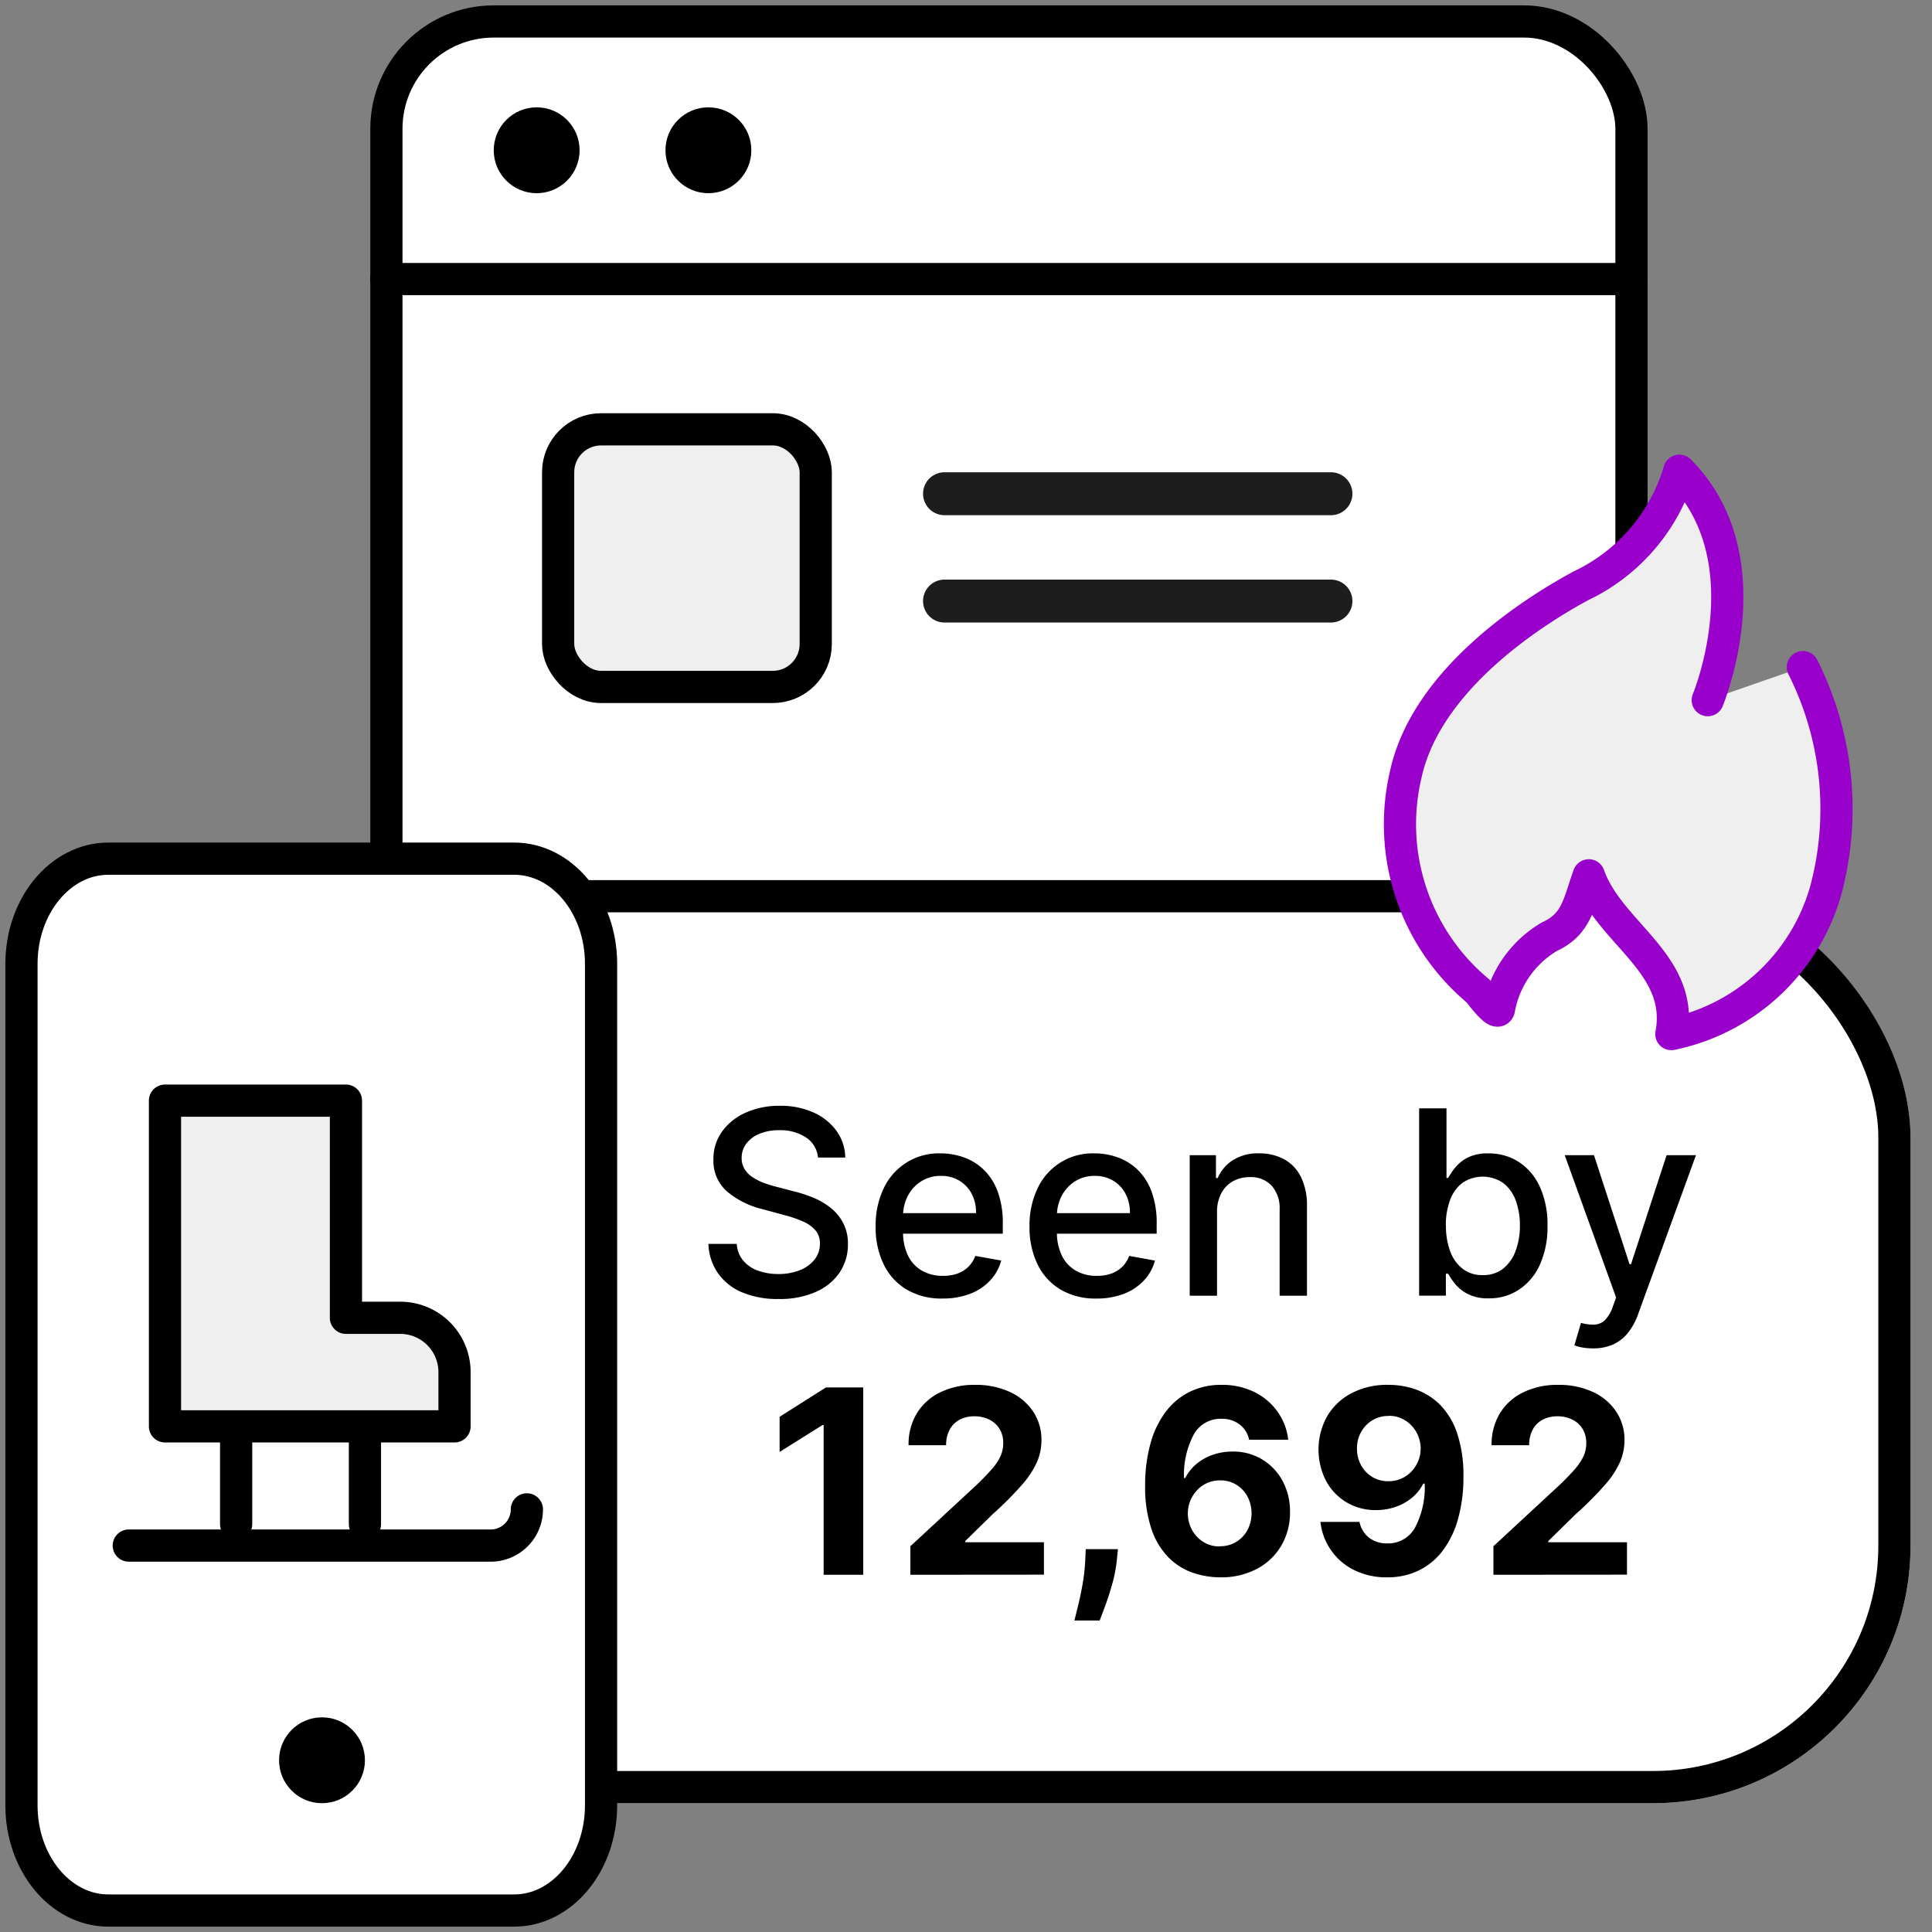
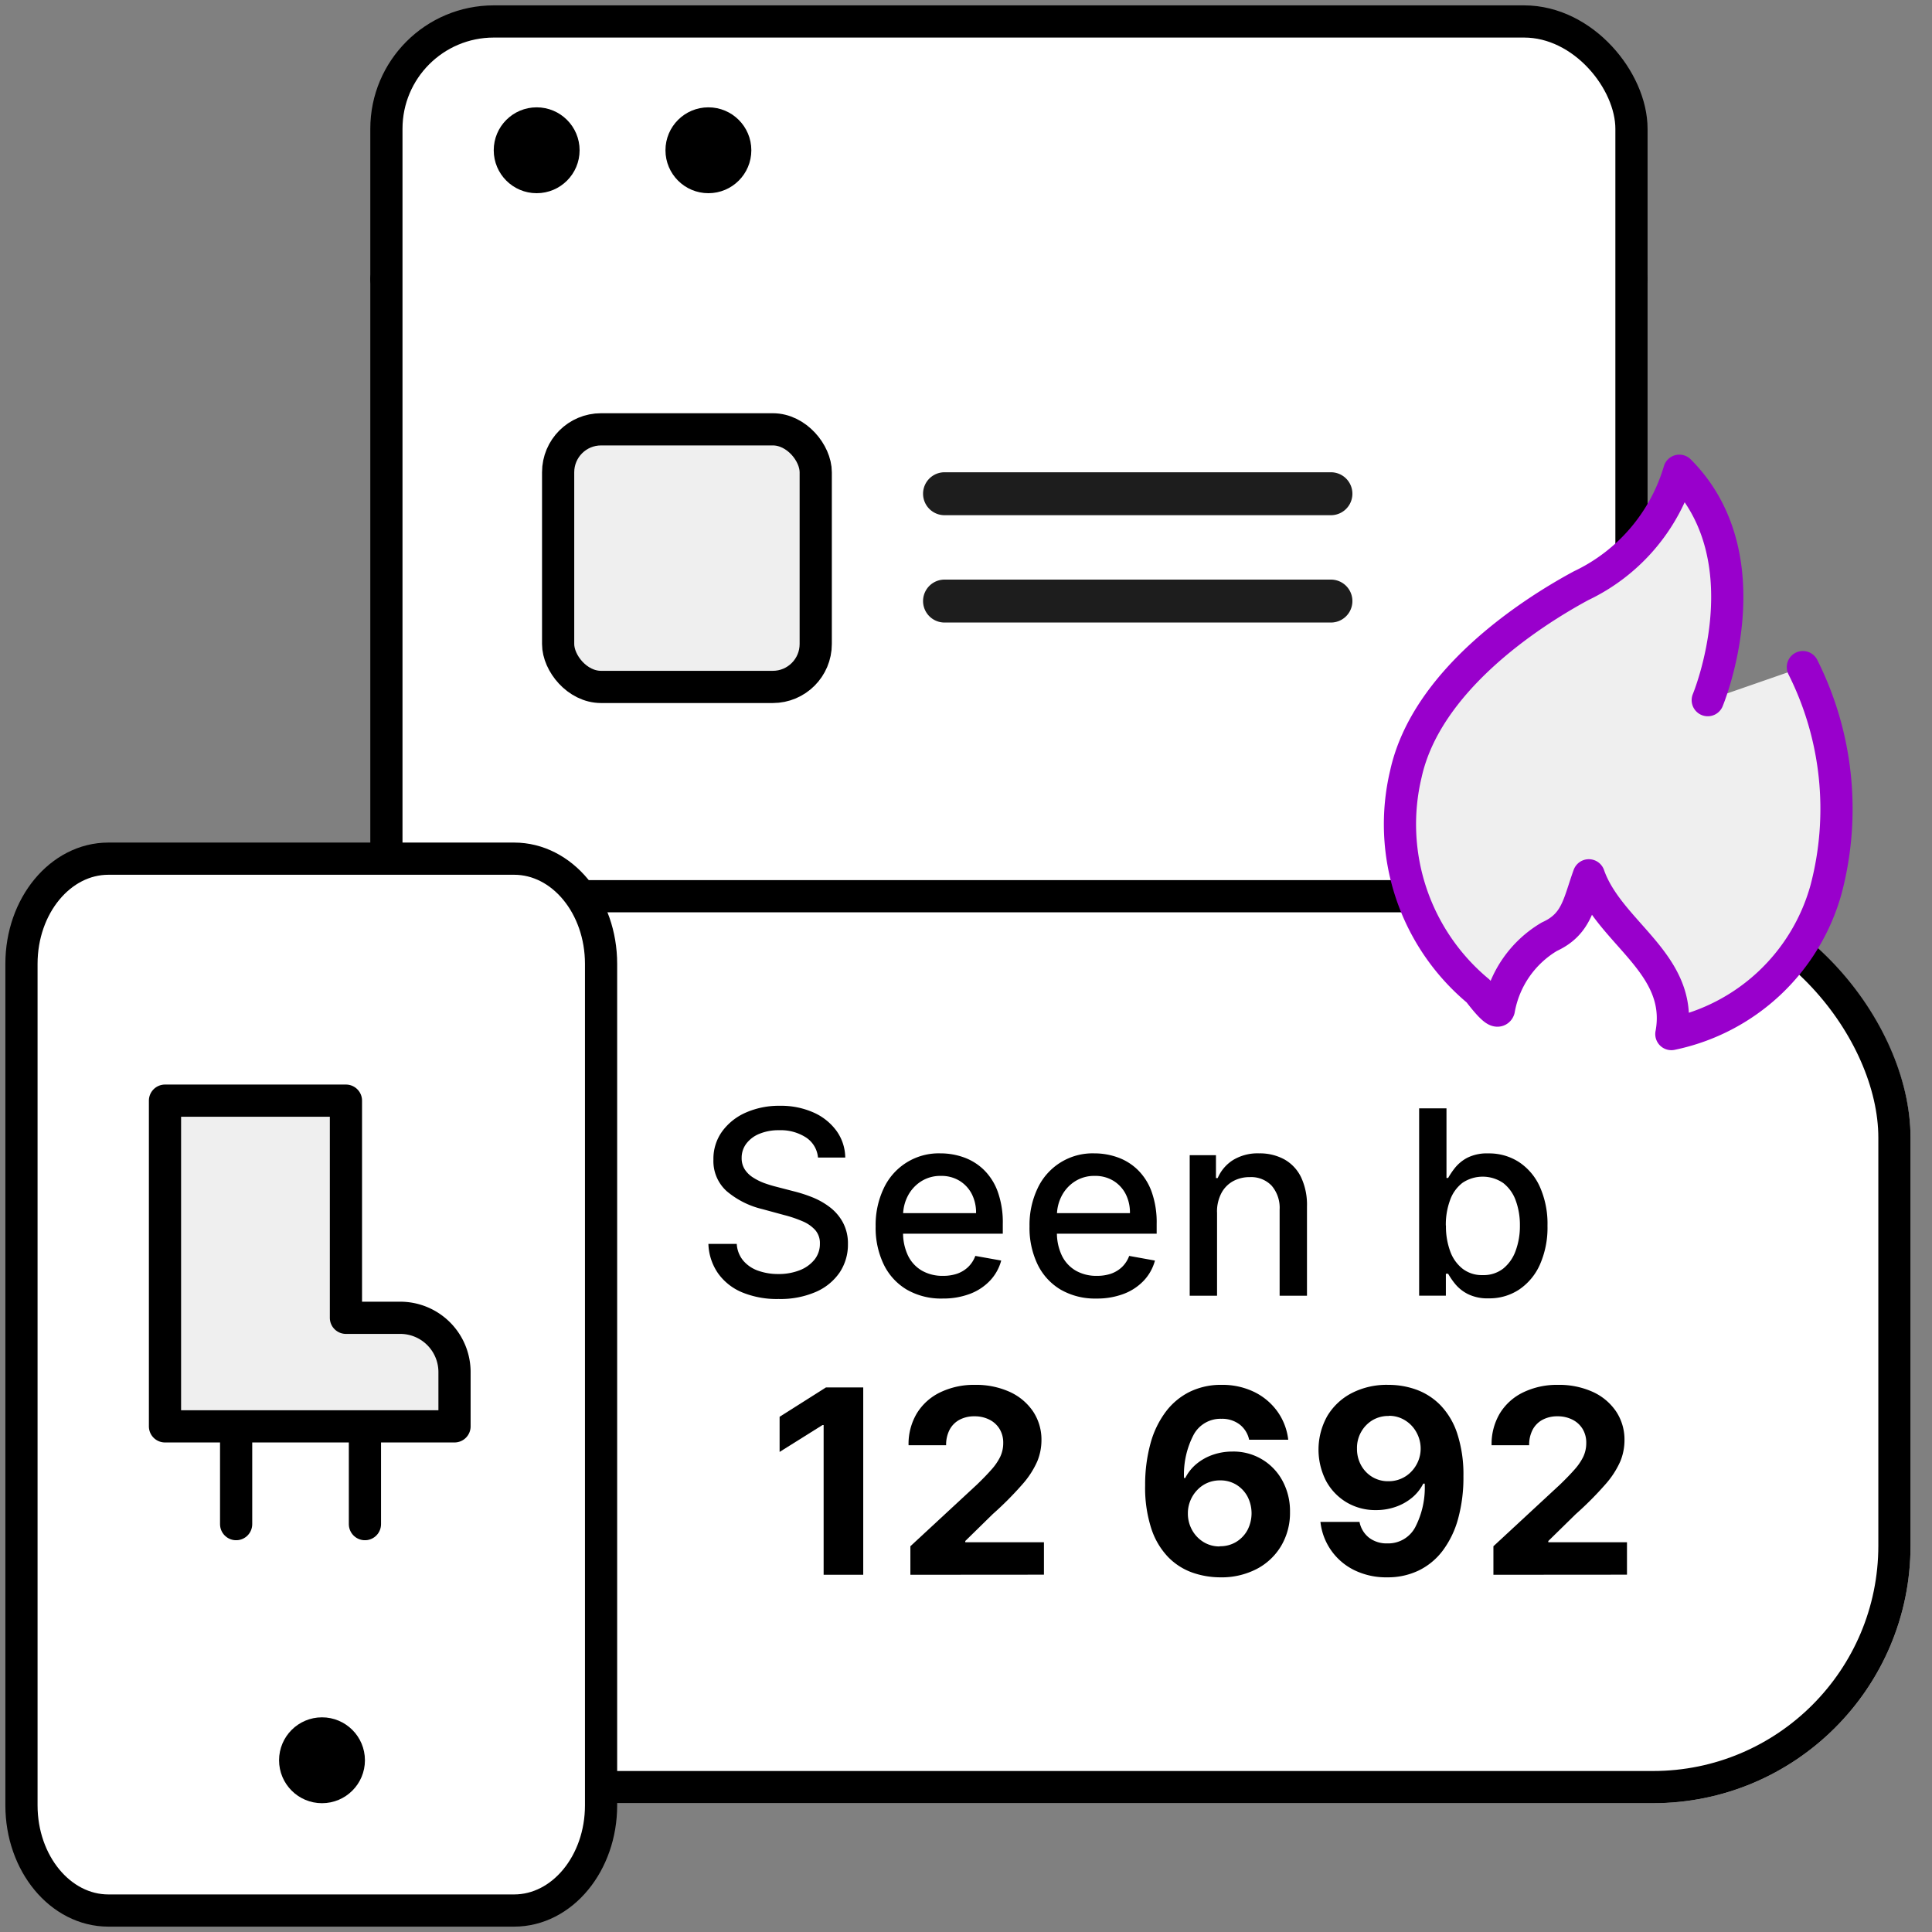
<svg xmlns="http://www.w3.org/2000/svg" width="90" height="90" viewBox="0 0 90 90">
  <rect x="0" y="0" width="90" height="90" fill="#808080" stroke="none" />
  <defs>
    <clipPath id="clip-path">
      <rect id="Rectangle_1" data-name="Rectangle 1" width="90" height="90" />
    </clipPath>
    <clipPath id="clip-path-2">
      <rect id="Rectangle_279" data-name="Rectangle 279" width="46.005" height="23.978" fill="none" />
    </clipPath>
  </defs>
  <g id="tlsn-exposure" clip-path="url(#clip-path)">
    <g id="Group_312" data-name="Group 312" transform="translate(-624 -4093)">
      <g id="Group_318" data-name="Group 318">
        <g id="Group_285" data-name="Group 285" transform="translate(639 4087)">
          <line id="Line_123" data-name="Line 123" x2="58" transform="translate(3 19)" fill="none" stroke="#000" stroke-linecap="round" stroke-linejoin="round" stroke-width="1.5" />
          <rect id="Rectangle_271" data-name="Rectangle 271" width="58" height="50" rx="5" transform="translate(3 7)" fill="#fff" stroke="#000" stroke-linecap="round" stroke-linejoin="round" stroke-width="1.5" />
-           <line id="Line_124" data-name="Line 124" x2="58" transform="translate(3 19)" fill="none" stroke="#000" stroke-linecap="round" stroke-linejoin="round" stroke-width="1.5" />
          <circle id="Ellipse_60" data-name="Ellipse 60" cx="2" cy="2" r="2" transform="translate(8 11)" />
          <circle id="Ellipse_61" data-name="Ellipse 61" cx="2" cy="2" r="2" transform="translate(16 11)" />
        </g>
        <g id="Group_292" data-name="Group 292" transform="translate(645 4085.5)">
          <rect id="Rectangle_227" data-name="Rectangle 227" width="12" height="12" rx="2" transform="translate(5 27.5)" fill="#efefef" stroke="#000" stroke-width="1.5" />
          <path id="Path_297" data-name="Path 297" d="M27,8H45a1,1,0,0,0,0-2H27a1,1,0,0,0,0,2Z" transform="translate(-4 23.5)" fill="#1d1d1d" />
          <path id="Path_298" data-name="Path 298" d="M45,16H27a1,1,0,0,0,0,2H45a1,1,0,0,0,0-2Z" transform="translate(-4 18.5)" fill="#1d1d1d" />
        </g>
      </g>
      <g id="Group_317" data-name="Group 317">
        <g id="Rectangle_239" data-name="Rectangle 239" transform="translate(630 4134)" fill="#fff" stroke="#000" stroke-width="1.5">
          <rect width="83" height="43" rx="12" stroke="none" />
          <rect x="0.75" y="0.75" width="81.5" height="41.5" rx="11.25" fill="none" />
        </g>
        <path id="Path_354" data-name="Path 354" d="M16.929,12.115S18.127,5.063,13.235,2A8.635,8.635,0,0,1,9.98,8.248C7.89,10.086,3.958,14.211,4,18.621a10.11,10.11,0,0,0,5.547,9.1c0-.021,1.1.955,1.142.624a4.949,4.949,0,0,1,1.529-3.833c1.112-.854.98-1.806,1.148-3.2,1.525,2.412,5.245,3,5.41,6.314v.027a9.459,9.459,0,0,0,5.506-8.207A14.7,14.7,0,0,0,20.9,9.619" transform="translate(689.784 4110.003) rotate(13)" fill="#efefef" stroke="#90c" stroke-linecap="round" stroke-linejoin="round" stroke-width="1.5" />
        <g id="Group_321" data-name="Group 321" transform="translate(657 4144.512)" clip-path="url(#clip-path-2)">
          <path id="Path_373" data-name="Path 373" d="M5.105,2.412a1.249,1.249,0,0,0-.562-.939A2.168,2.168,0,0,0,3.3,1.138a2.328,2.328,0,0,0-.929.169,1.436,1.436,0,0,0-.607.459,1.093,1.093,0,0,0-.215.663.962.962,0,0,0,.147.537,1.249,1.249,0,0,0,.388.377A2.692,2.692,0,0,0,2.6,3.6c.185.066.362.121.533.164l.852.221a6.694,6.694,0,0,1,.857.277,3.444,3.444,0,0,1,.814.461,2.217,2.217,0,0,1,.607.707A2.061,2.061,0,0,1,6.5,6.439a2.334,2.334,0,0,1-.381,1.318,2.581,2.581,0,0,1-1.1.907A4.148,4.148,0,0,1,3.269,9a4.241,4.241,0,0,1-1.7-.31A2.6,2.6,0,0,1,.447,7.8,2.541,2.541,0,0,1,0,6.434H1.321a1.332,1.332,0,0,0,.309.787,1.6,1.6,0,0,0,.694.464,2.751,2.751,0,0,0,.931.152,2.66,2.66,0,0,0,1-.177,1.649,1.649,0,0,0,.688-.494,1.168,1.168,0,0,0,.251-.744.922.922,0,0,0-.219-.635,1.665,1.665,0,0,0-.593-.409,5.7,5.7,0,0,0-.841-.285L2.505,4.811A3.993,3.993,0,0,1,.846,3.972,1.885,1.885,0,0,1,.234,2.506a2.178,2.178,0,0,1,.41-1.317A2.7,2.7,0,0,1,1.751.313,3.814,3.814,0,0,1,3.328,0,3.716,3.716,0,0,1,4.894.311a2.645,2.645,0,0,1,1.072.855,2.171,2.171,0,0,1,.409,1.246Z" />
          <path id="Path_374" data-name="Path 374" d="M10.906,8.979a3.2,3.2,0,0,1-1.664-.415A2.765,2.765,0,0,1,8.168,7.392a3.927,3.927,0,0,1-.377-1.775,3.966,3.966,0,0,1,.377-1.773,2.824,2.824,0,0,1,2.648-1.628A3.207,3.207,0,0,1,11.89,2.4a2.58,2.58,0,0,1,.933.575,2.708,2.708,0,0,1,.652,1.017,4.231,4.231,0,0,1,.239,1.514v.452h-5.2V5h3.955a1.9,1.9,0,0,0-.2-.892,1.56,1.56,0,0,0-.573-.616,1.615,1.615,0,0,0-.863-.226,1.664,1.664,0,0,0-.936.262,1.772,1.772,0,0,0-.613.682,1.971,1.971,0,0,0-.215.91v.746A2.454,2.454,0,0,0,9.3,6.982a1.631,1.631,0,0,0,.65.7,1.924,1.924,0,0,0,.976.24,2,2,0,0,0,.66-.1,1.427,1.427,0,0,0,.516-.314,1.384,1.384,0,0,0,.332-.515l1.206.216a2.179,2.179,0,0,1-.518.932,2.5,2.5,0,0,1-.933.618,3.487,3.487,0,0,1-1.276.219" />
          <path id="Path_375" data-name="Path 375" d="M18.074,8.979a3.2,3.2,0,0,1-1.664-.415,2.765,2.765,0,0,1-1.074-1.172,3.927,3.927,0,0,1-.377-1.775,3.966,3.966,0,0,1,.377-1.773,2.824,2.824,0,0,1,2.648-1.628,3.207,3.207,0,0,1,1.074.184,2.58,2.58,0,0,1,.933.575,2.708,2.708,0,0,1,.652,1.017,4.231,4.231,0,0,1,.239,1.514v.452h-5.2V5h3.955a1.9,1.9,0,0,0-.2-.892,1.56,1.56,0,0,0-.573-.616A1.615,1.615,0,0,0,18,3.266a1.664,1.664,0,0,0-.936.262,1.772,1.772,0,0,0-.613.682,1.971,1.971,0,0,0-.215.91v.746a2.454,2.454,0,0,0,.232,1.116,1.631,1.631,0,0,0,.65.7,1.924,1.924,0,0,0,.976.24,2,2,0,0,0,.66-.1,1.427,1.427,0,0,0,.516-.314,1.384,1.384,0,0,0,.332-.515l1.2.217a2.179,2.179,0,0,1-.518.932,2.5,2.5,0,0,1-.933.618,3.487,3.487,0,0,1-1.276.219" />
          <path id="Path_376" data-name="Path 376" d="M23.695,4.96V8.847H22.421V2.3h1.223V3.366h.081a1.866,1.866,0,0,1,.709-.835,2.2,2.2,0,0,1,1.221-.315,2.387,2.387,0,0,1,1.172.279,1.9,1.9,0,0,1,.78.829,3.011,3.011,0,0,1,.277,1.36V8.847H26.61V4.837a1.581,1.581,0,0,0-.371-1.114,1.315,1.315,0,0,0-1.019-.4,1.584,1.584,0,0,0-.786.193,1.36,1.36,0,0,0-.541.56,1.849,1.849,0,0,0-.2.888" />
          <path id="Path_377" data-name="Path 377" d="M33.109,8.846V.119h1.274V3.362h.077a3.562,3.562,0,0,1,.32-.473,1.829,1.829,0,0,1,.579-.471,2.046,2.046,0,0,1,.98-.2,2.556,2.556,0,0,1,1.415.4,2.705,2.705,0,0,1,.978,1.155,4.231,4.231,0,0,1,.356,1.816A4.258,4.258,0,0,1,38.734,7.4a2.741,2.741,0,0,1-.971,1.163,2.5,2.5,0,0,1-1.411.407,2.059,2.059,0,0,1-.973-.2,1.844,1.844,0,0,1-.591-.469,3.467,3.467,0,0,1-.328-.477h-.106V8.846Zm1.249-3.272a3.347,3.347,0,0,0,.2,1.21,1.808,1.808,0,0,0,.58.811,1.468,1.468,0,0,0,.928.292,1.486,1.486,0,0,0,.955-.3,1.877,1.877,0,0,0,.582-.829,3.319,3.319,0,0,0,.2-1.18,3.3,3.3,0,0,0-.194-1.164,1.8,1.8,0,0,0-.58-.814,1.69,1.69,0,0,0-1.9-.012,1.748,1.748,0,0,0-.577.8,3.311,3.311,0,0,0-.2,1.193" />
-           <path id="Path_378" data-name="Path 378" d="M41.211,11.3a2.858,2.858,0,0,1-.52-.044,1.661,1.661,0,0,1-.35-.1l.308-1.044a2.018,2.018,0,0,0,.622.081.745.745,0,0,0,.483-.2,1.592,1.592,0,0,0,.373-.627l.158-.434L39.89,2.3h1.363l1.658,5.08h.068L44.637,2.3h1.368l-2.7,7.42a2.99,2.99,0,0,1-.477.867,1.867,1.867,0,0,1-.69.534,2.264,2.264,0,0,1-.929.179" />
        </g>
        <path id="Path_379" data-name="Path 379" d="M7.213,13.119v8.728H5.368V14.871H5.317l-2,1.253V14.487l2.161-1.368Z" transform="translate(657 4144.512)" />
        <g id="Group_323" data-name="Group 323" transform="translate(657 4144.512)" clip-path="url(#clip-path-2)">
          <path id="Path_380" data-name="Path 380" d="M9.409,21.847V20.518l3.106-2.877c.265-.256.487-.485.667-.69a2.645,2.645,0,0,0,.412-.6,1.485,1.485,0,0,0,.14-.642,1.224,1.224,0,0,0-.175-.663,1.159,1.159,0,0,0-.477-.429,1.511,1.511,0,0,0-.686-.152,1.443,1.443,0,0,0-.7.162,1.118,1.118,0,0,0-.46.464,1.511,1.511,0,0,0-.162.721H9.324a2.785,2.785,0,0,1,.387-1.487,2.589,2.589,0,0,1,1.087-.976A3.6,3.6,0,0,1,12.409,13a3.8,3.8,0,0,1,1.634.33,2.623,2.623,0,0,1,1.085.914,2.37,2.37,0,0,1,.387,1.338,2.6,2.6,0,0,1-.193.977,4.1,4.1,0,0,1-.689,1.067,15.607,15.607,0,0,1-1.393,1.4l-1.274,1.248v.059h3.665v1.509Z" />
-           <path id="Path_381" data-name="Path 381" d="M19.078,20.653l-.047.469a6.506,6.506,0,0,1-.211,1.123q-.155.559-.324,1.016c-.112.3-.2.542-.27.716H17.05c.042-.168.1-.4.174-.7s.144-.636.209-1.008a8.865,8.865,0,0,0,.124-1.137l.021-.478Z" />
          <path id="Path_382" data-name="Path 382" d="M23.834,21.966a3.948,3.948,0,0,1-1.3-.225,2.952,2.952,0,0,1-1.119-.721,3.468,3.468,0,0,1-.781-1.32,6.165,6.165,0,0,1-.289-2.021,7.238,7.238,0,0,1,.254-1.966,4.347,4.347,0,0,1,.716-1.472,3.131,3.131,0,0,1,1.119-.923A3.3,3.3,0,0,1,23.9,13a3.38,3.38,0,0,1,1.543.339,2.894,2.894,0,0,1,1.076.918,2.811,2.811,0,0,1,.492,1.3H25.19a1.219,1.219,0,0,0-.448-.716,1.351,1.351,0,0,0-.844-.26,1.417,1.417,0,0,0-1.293.742,3.981,3.981,0,0,0-.449,2.015h.059a2.045,2.045,0,0,1,.531-.662,2.436,2.436,0,0,1,.763-.422,2.765,2.765,0,0,1,.9-.147,2.582,2.582,0,0,1,2.335,1.364,2.961,2.961,0,0,1,.349,1.453,3.01,3.01,0,0,1-.411,1.576,2.862,2.862,0,0,1-1.146,1.08,3.553,3.553,0,0,1-1.707.386m-.008-1.448a1.437,1.437,0,0,0,.763-.2,1.464,1.464,0,0,0,.528-.554,1.7,1.7,0,0,0,0-1.564,1.459,1.459,0,0,0-.522-.55,1.418,1.418,0,0,0-.758-.2,1.462,1.462,0,0,0-.591.119,1.441,1.441,0,0,0-.472.333,1.571,1.571,0,0,0-.318.492,1.537,1.537,0,0,0-.115.594,1.563,1.563,0,0,0,.194.771,1.508,1.508,0,0,0,.528.559,1.41,1.41,0,0,0,.761.209" />
          <path id="Path_383" data-name="Path 383" d="M31.684,13a3.8,3.8,0,0,1,1.3.225,3.019,3.019,0,0,1,1.116.721,3.452,3.452,0,0,1,.78,1.311,6.126,6.126,0,0,1,.292,2,7.229,7.229,0,0,1-.249,1.984,4.424,4.424,0,0,1-.714,1.48,3.085,3.085,0,0,1-1.121.927,3.316,3.316,0,0,1-1.466.318,3.373,3.373,0,0,1-1.543-.339,2.842,2.842,0,0,1-1.568-2.243h1.82a1.232,1.232,0,0,0,.448.739,1.339,1.339,0,0,0,.843.262,1.422,1.422,0,0,0,1.3-.744,4.014,4.014,0,0,0,.447-2.039H33.3a2.057,2.057,0,0,1-.528.659,2.437,2.437,0,0,1-.761.423,2.726,2.726,0,0,1-.909.15,2.627,2.627,0,0,1-1.377-.363,2.6,2.6,0,0,1-.954-1,3.2,3.2,0,0,1,.055-3.012,2.855,2.855,0,0,1,1.144-1.076A3.561,3.561,0,0,1,31.684,13m.013,1.449a1.44,1.44,0,0,0-.765.2,1.483,1.483,0,0,0-.528.55,1.506,1.506,0,0,0-.19.771,1.568,1.568,0,0,0,.19.774,1.448,1.448,0,0,0,.52.545,1.416,1.416,0,0,0,.756.2,1.452,1.452,0,0,0,1.067-.45,1.571,1.571,0,0,0,.318-.488,1.526,1.526,0,0,0,.115-.588,1.563,1.563,0,0,0-.2-.758,1.488,1.488,0,0,0-.529-.554,1.4,1.4,0,0,0-.758-.209" />
          <path id="Path_384" data-name="Path 384" d="M36.569,21.847V20.518l3.106-2.877c.265-.256.487-.485.667-.69a2.645,2.645,0,0,0,.412-.6,1.485,1.485,0,0,0,.14-.642,1.224,1.224,0,0,0-.175-.663,1.159,1.159,0,0,0-.477-.429,1.511,1.511,0,0,0-.686-.152,1.443,1.443,0,0,0-.7.162,1.118,1.118,0,0,0-.46.464,1.511,1.511,0,0,0-.162.721h-1.75a2.785,2.785,0,0,1,.387-1.487,2.589,2.589,0,0,1,1.087-.976A3.6,3.6,0,0,1,39.569,13a3.8,3.8,0,0,1,1.634.33,2.623,2.623,0,0,1,1.085.914,2.37,2.37,0,0,1,.387,1.338,2.6,2.6,0,0,1-.193.977,4.1,4.1,0,0,1-.689,1.067,15.608,15.608,0,0,1-1.393,1.4l-1.274,1.248v.059h3.665v1.509Z" />
        </g>
      </g>
      <g id="Group_295" data-name="Group 295" transform="translate(74 9)">
        <g id="Group_294" data-name="Group 294" transform="translate(545 4123)">
          <path id="Path_351" data-name="Path 351" d="M28.95,50H10.05C7.813,50,6,47.806,6,45.1V5.9C6,3.194,7.813,1,10.05,1h18.9C31.187,1,33,3.194,33,5.9V45.1C33,47.806,31.187,50,28.95,50Z" fill="#fff" stroke="#000" stroke-linecap="round" stroke-linejoin="round" stroke-width="1.5" />
          <circle id="Ellipse_65" data-name="Ellipse 65" cx="2" cy="2" r="2" transform="translate(18 41)" />
        </g>
        <g id="Group_296" data-name="Group 296" transform="translate(555 4134.273)">
-           <path id="Path_352" data-name="Path 352" d="M19.544,21a1.686,1.686,0,0,1-1.686,1.686H1" transform="translate(0 -0.96)" fill="none" stroke="#000" stroke-linecap="round" stroke-linejoin="round" stroke-width="1.5" />
          <line id="Line_125" data-name="Line 125" y2="4" transform="translate(6 16.727)" fill="none" stroke="#000" stroke-linecap="round" stroke-linejoin="round" stroke-width="1.5" />
          <line id="Line_126" data-name="Line 126" y2="4" transform="translate(12 16.727)" fill="none" stroke="#000" stroke-linecap="round" stroke-linejoin="round" stroke-width="1.5" />
          <path id="Path_353" data-name="Path 353" d="M11.429,11.115V1H3V16.172H16.487V13.644a2.529,2.529,0,0,0-2.529-2.529Z" transform="translate(-0.314)" fill="#efefef" stroke="#000" stroke-linecap="round" stroke-linejoin="round" stroke-width="1.5" />
        </g>
      </g>
    </g>
  </g>
</svg>